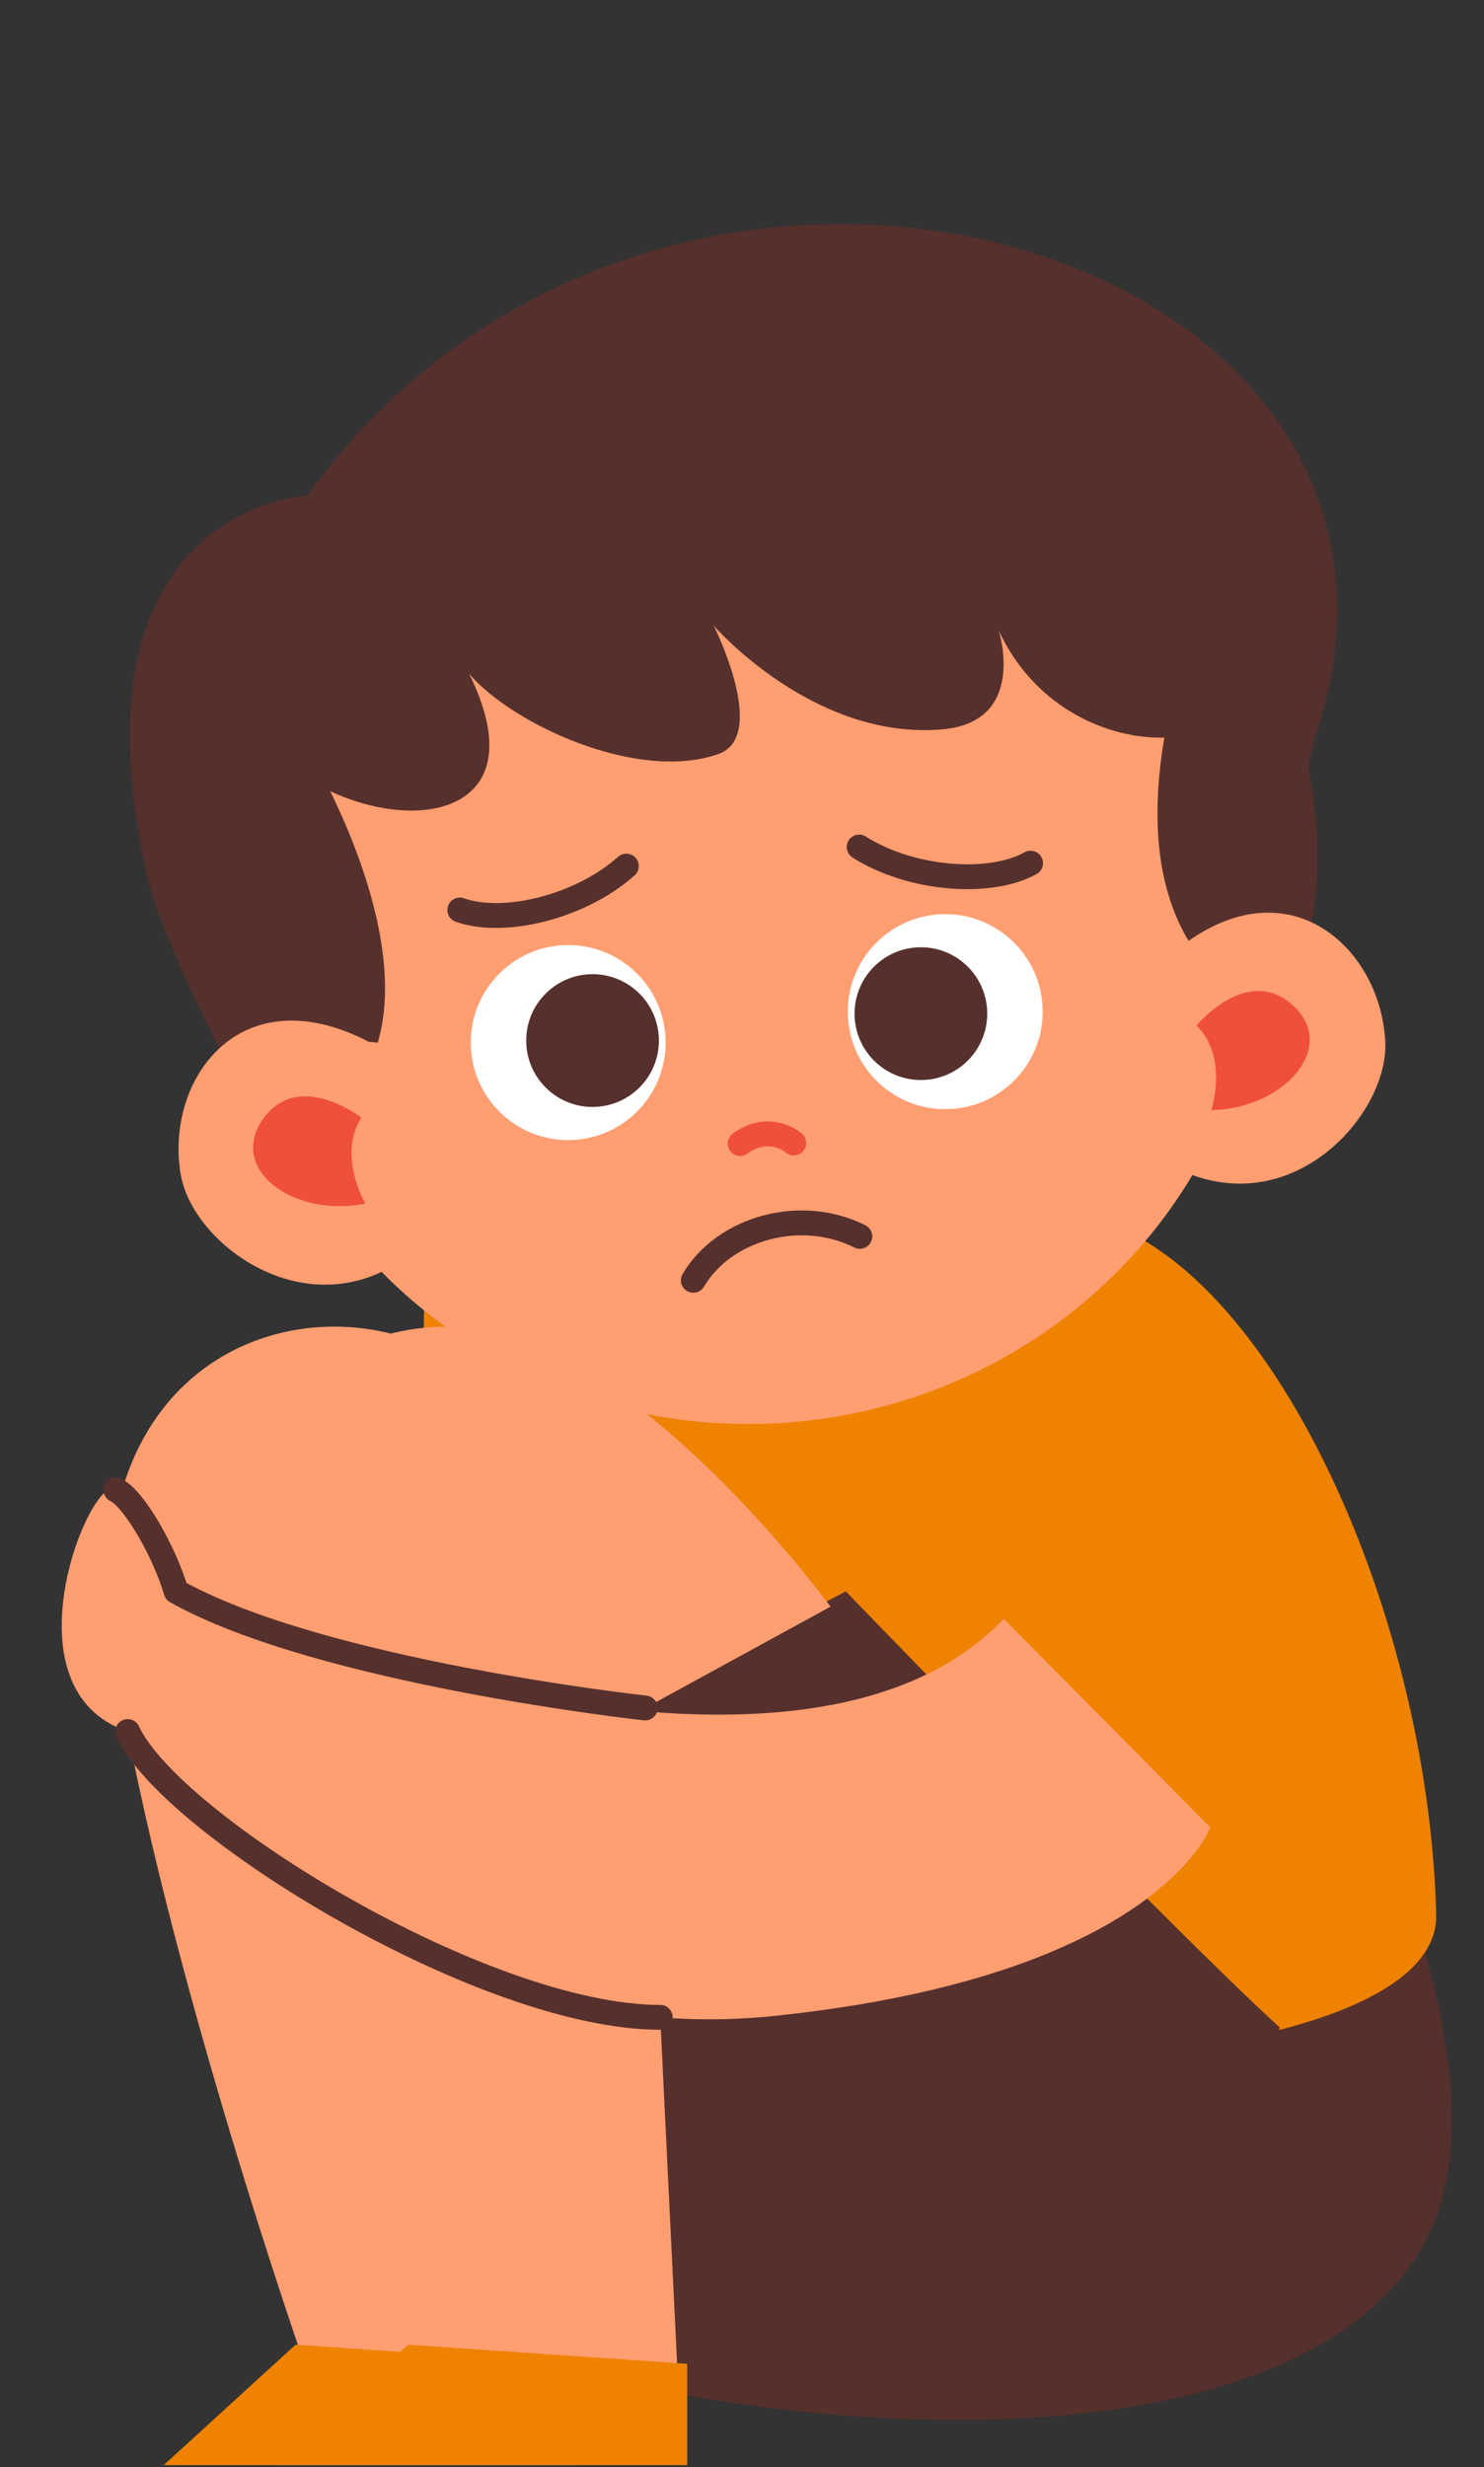
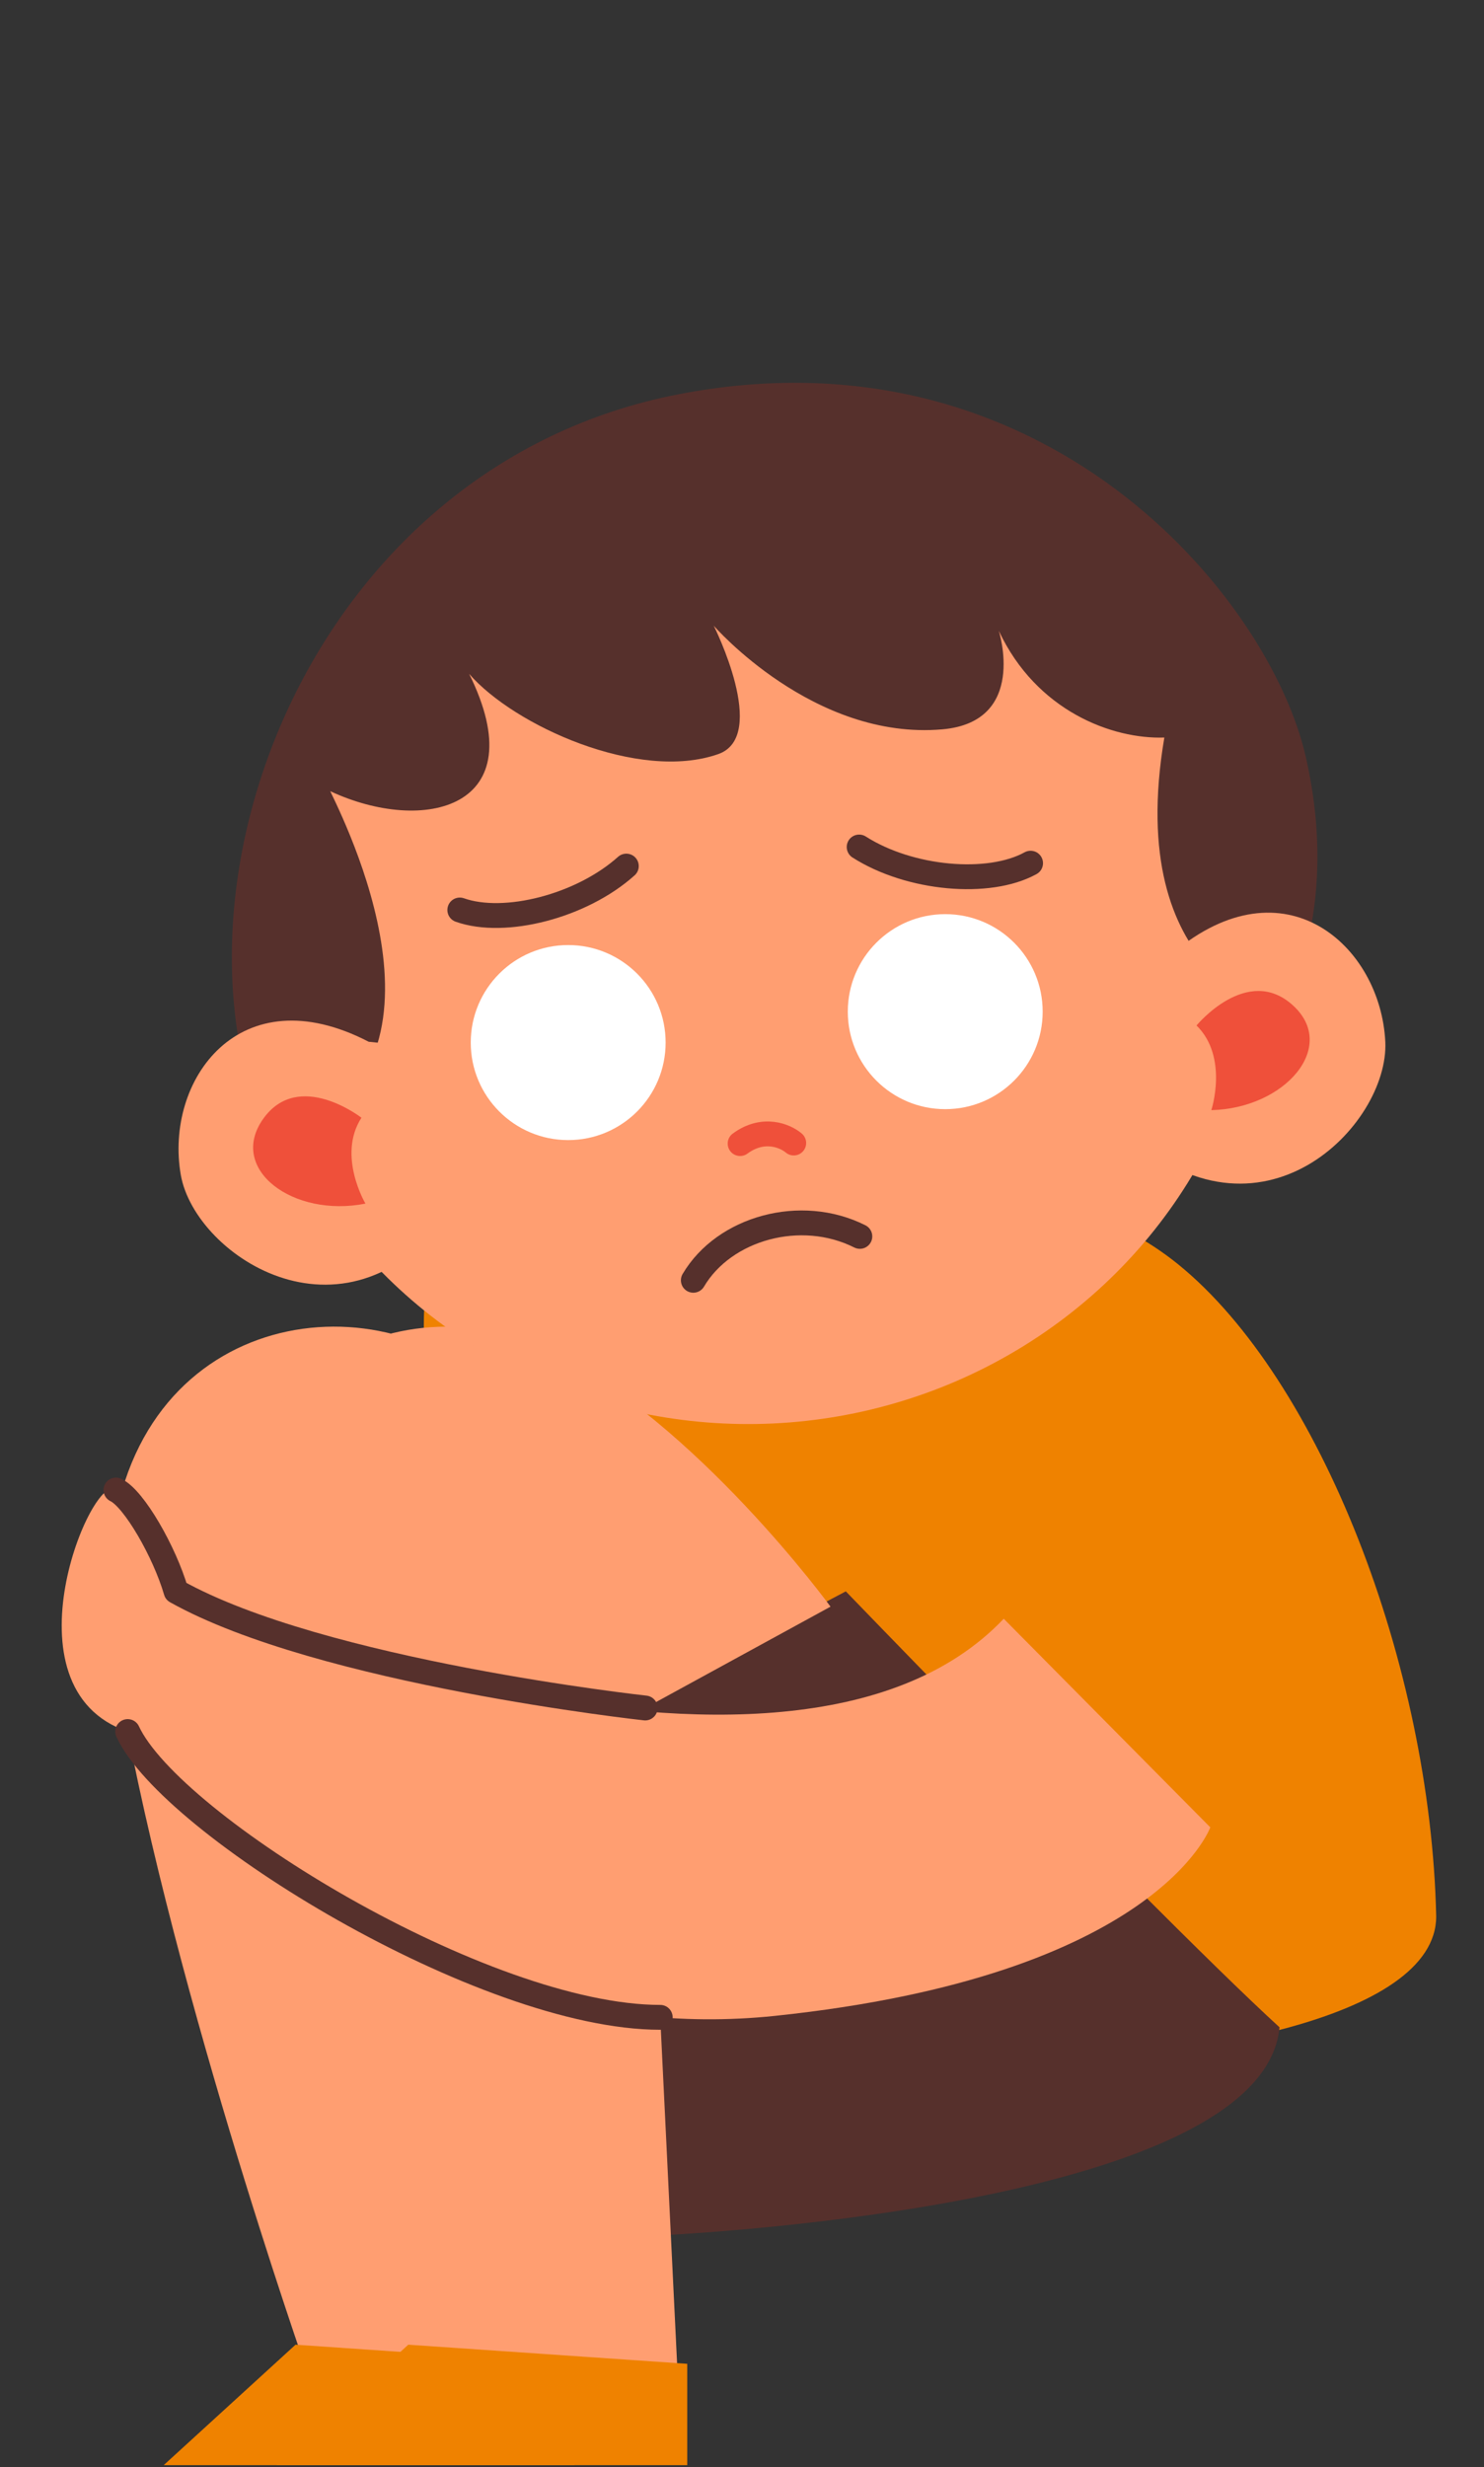
<svg xmlns="http://www.w3.org/2000/svg" data-name="Layer 2" height="1290.3" preserveAspectRatio="xMidYMid meet" version="1.0" viewBox="-32.3 -117.2 776.7 1290.3" width="776.7" zoomAndPan="magnify">
  <rect x="-32.3" y="-117.2" width="776.7" height="1290.3" fill="#333333" stroke="none" />
  <g data-name="Layer 1">
    <g>
      <g id="change1_1">
        <path d="M381.38,755.09s-108-128.08-185-166S3.19,598.09,28.38,754.09s100,369,100,369l135,2-21-289,139-81Z" fill="#ff9e71" />
      </g>
      <g id="change2_1">
        <path d="M268.38 1119.09L268.38 1172.09 53.38 1172.09 122.38 1109.09 268.38 1119.09z" fill="#ef8200" />
      </g>
      <g id="change3_3">
-         <path d="M723.38,1029.09c-33.59,139.14-305,144-508,79l33.32-264.08,429.68-30.92s66,129,45,216Z" fill="#56302c" />
-       </g>
+         </g>
      <g id="change2_2">
        <path d="M305.38,497.09s-61.65,2.26-104,32c-39.59,27.8,35.65,289.08,0,349,0,107,518,114,518,7-2.89-131.85-61-281-135-341-65.49-53.1-171-47-171-47h-108Z" fill="#ef8200" />
      </g>
      <g id="change3_4">
        <path d="M637.38,943.09c-9,96-328,109-328,109l-69.3-160.07-30.7-70.93,201-106s25.98,26.9,61.03,62.77c54.62,55.89,131.25,133.56,165.97,165.23Z" fill="#56302c" />
      </g>
      <g id="change1_2">
        <path d="M402.38,723.09s-70-96.08-147-134-193.2,9-168,165,100,369,100,369l135,2-17-349,97-53Z" fill="#ff9e71" />
      </g>
      <g id="change2_3">
        <path d="M327.38 1119.09L327.38 1172.09 112.38 1172.09 181.38 1109.09 327.38 1119.09z" fill="#ef8200" />
      </g>
      <g id="change1_3">
        <path d="M493.04,729.41c-114.66,120.69-433.2-14.31-433.2-14.31l-25.32,73.32s138.86,169.68,338.86,148.68c200-21,227.77-98.59,227.77-98.59l-108.11-109.1Z" fill="#ff9e71" />
      </g>
      <g id="change1_4">
        <path d="M59.84,715.09s-19.46-42-31.46-53c-12-11-60.72,103.63,6.14,126.32s25.32-73.32,25.32-73.32Z" fill="#ff9e71" />
      </g>
      <path d="M305.38,776.09s-169.58-18.5-245.54-61c-5.96-20.5-21.96-48.5-31.46-53" fill="none" stroke="#56302c" stroke-linecap="round" stroke-linejoin="round" stroke-width="13" />
      <path d="M313.26,937.88c-92.38,0-256.1-100.65-278.74-149.47" fill="none" stroke="#56302c" stroke-linecap="round" stroke-linejoin="round" stroke-width="13" />
      <g>
        <g id="change3_5">
-           <path d="M653.5,428.1c5.09-63.25-9.48-123.86,2.91-161.12C741.64,10.71,316.2-117.18,128.51,141.98c0,0-127.48,5.85-83.63,199.38,9.83,43.39,67.48,146.48,67.48,146.48l541.14-59.74Z" fill="#56302c" />
-         </g>
+           </g>
        <g id="change1_5">
          <ellipse cx="361.12" cy="368.5" fill="#ff9e71" rx="267" ry="259" transform="rotate(-6.3 361.1 368.442)" />
        </g>
        <g id="change3_6">
          <path d="M577.1,268.52c-21.53,126.87,61.01,143.93,61.01,143.93,0,0,32.16-49.78,13.03-133.76-19.13-83.98-137.51-226.79-328.59-189.63C131.47,126.23,47.95,344.9,108.47,479.98c105.7-29.87,43.86-158.98,32.07-183.39,48.79,22.78,107.66,9.24,72.71-61.35,23.48,27.06,88.75,56.6,130.39,41.95,26.68-9.39-2.38-67.14-2.38-67.14,0,0,52.21,60.13,119.67,54.2,44.84-3.94,29.52-51.55,29.52-51.55,19.74,42.09,59.59,56.8,86.65,55.83Z" fill="#56302c" />
        </g>
        <g>
          <g id="change1_6">
            <path d="M581.52,381.23c58.59-49.17,108.85-3.52,111.22,46.44,2.06,43.55-65.28,112.9-136.56,47.1-71.29-65.8,25.34-93.55,25.34-93.55Z" fill="#ff9e71" />
          </g>
          <g id="change4_1">
            <path d="M593.94,419.13c16.86,16.53,7.75,44.28,7.75,44.28,38.57-.91,66.51-33.26,42.64-54.86-23.87-21.61-50.39,10.58-50.39,10.58Z" fill="#ef503a" />
          </g>
          <g id="change1_7">
            <path d="M160.73,427.68c-67.91-35.21-107,20.31-98.41,69.58,7.48,42.95,88.33,95.94,143.55,16.18,55.22-79.76-45.14-85.77-45.14-85.77Z" fill="#ff9e71" />
          </g>
          <g id="change4_2">
            <path d="M156.88,467.38c-12.85,19.81,2.09,44.91,2.09,44.91-37.84,7.52-72.16-17.95-53.58-44.24,18.58-26.29,51.49-.67,51.49-.67Z" fill="#ef503a" />
          </g>
        </g>
      </g>
      <g>
        <g id="change5_1">
          <circle cx="265.08" cy="428.07" fill="#fff" r="51" />
        </g>
        <g id="change3_1">
-           <circle cx="277.83" cy="427.02" fill="#56302c" r="34.72" />
-         </g>
+           </g>
        <path d="M295.51,335.77c-23.36,20.98-63.66,31.3-87.16,22.96" fill="none" stroke="#56302c" stroke-linecap="round" stroke-linejoin="round" stroke-width="13" />
        <path d="M417.36,325.79c26.47,16.89,67.9,20.52,89.73,8.46" fill="none" stroke="#56302c" stroke-linecap="round" stroke-linejoin="round" stroke-width="13" />
        <path d="M417.73,529.44c-30.83-15.51-70.97-4.42-87.16,22.96" fill="none" stroke="#56302c" stroke-linecap="round" stroke-linejoin="round" stroke-width="13" />
        <g id="change5_2">
          <circle cx="462.42" cy="411.9" fill="#fff" r="51" />
        </g>
        <g id="change3_2">
-           <circle cx="449.68" cy="412.94" fill="#56302c" r="34.72" />
-         </g>
+           </g>
        <path d="M355.06,480.9c12.3-9.03,23.76-3.95,28.07-.29" fill="none" stroke="#ef503a" stroke-linecap="round" stroke-linejoin="round" stroke-width="13" />
      </g>
    </g>
  </g>
</svg>